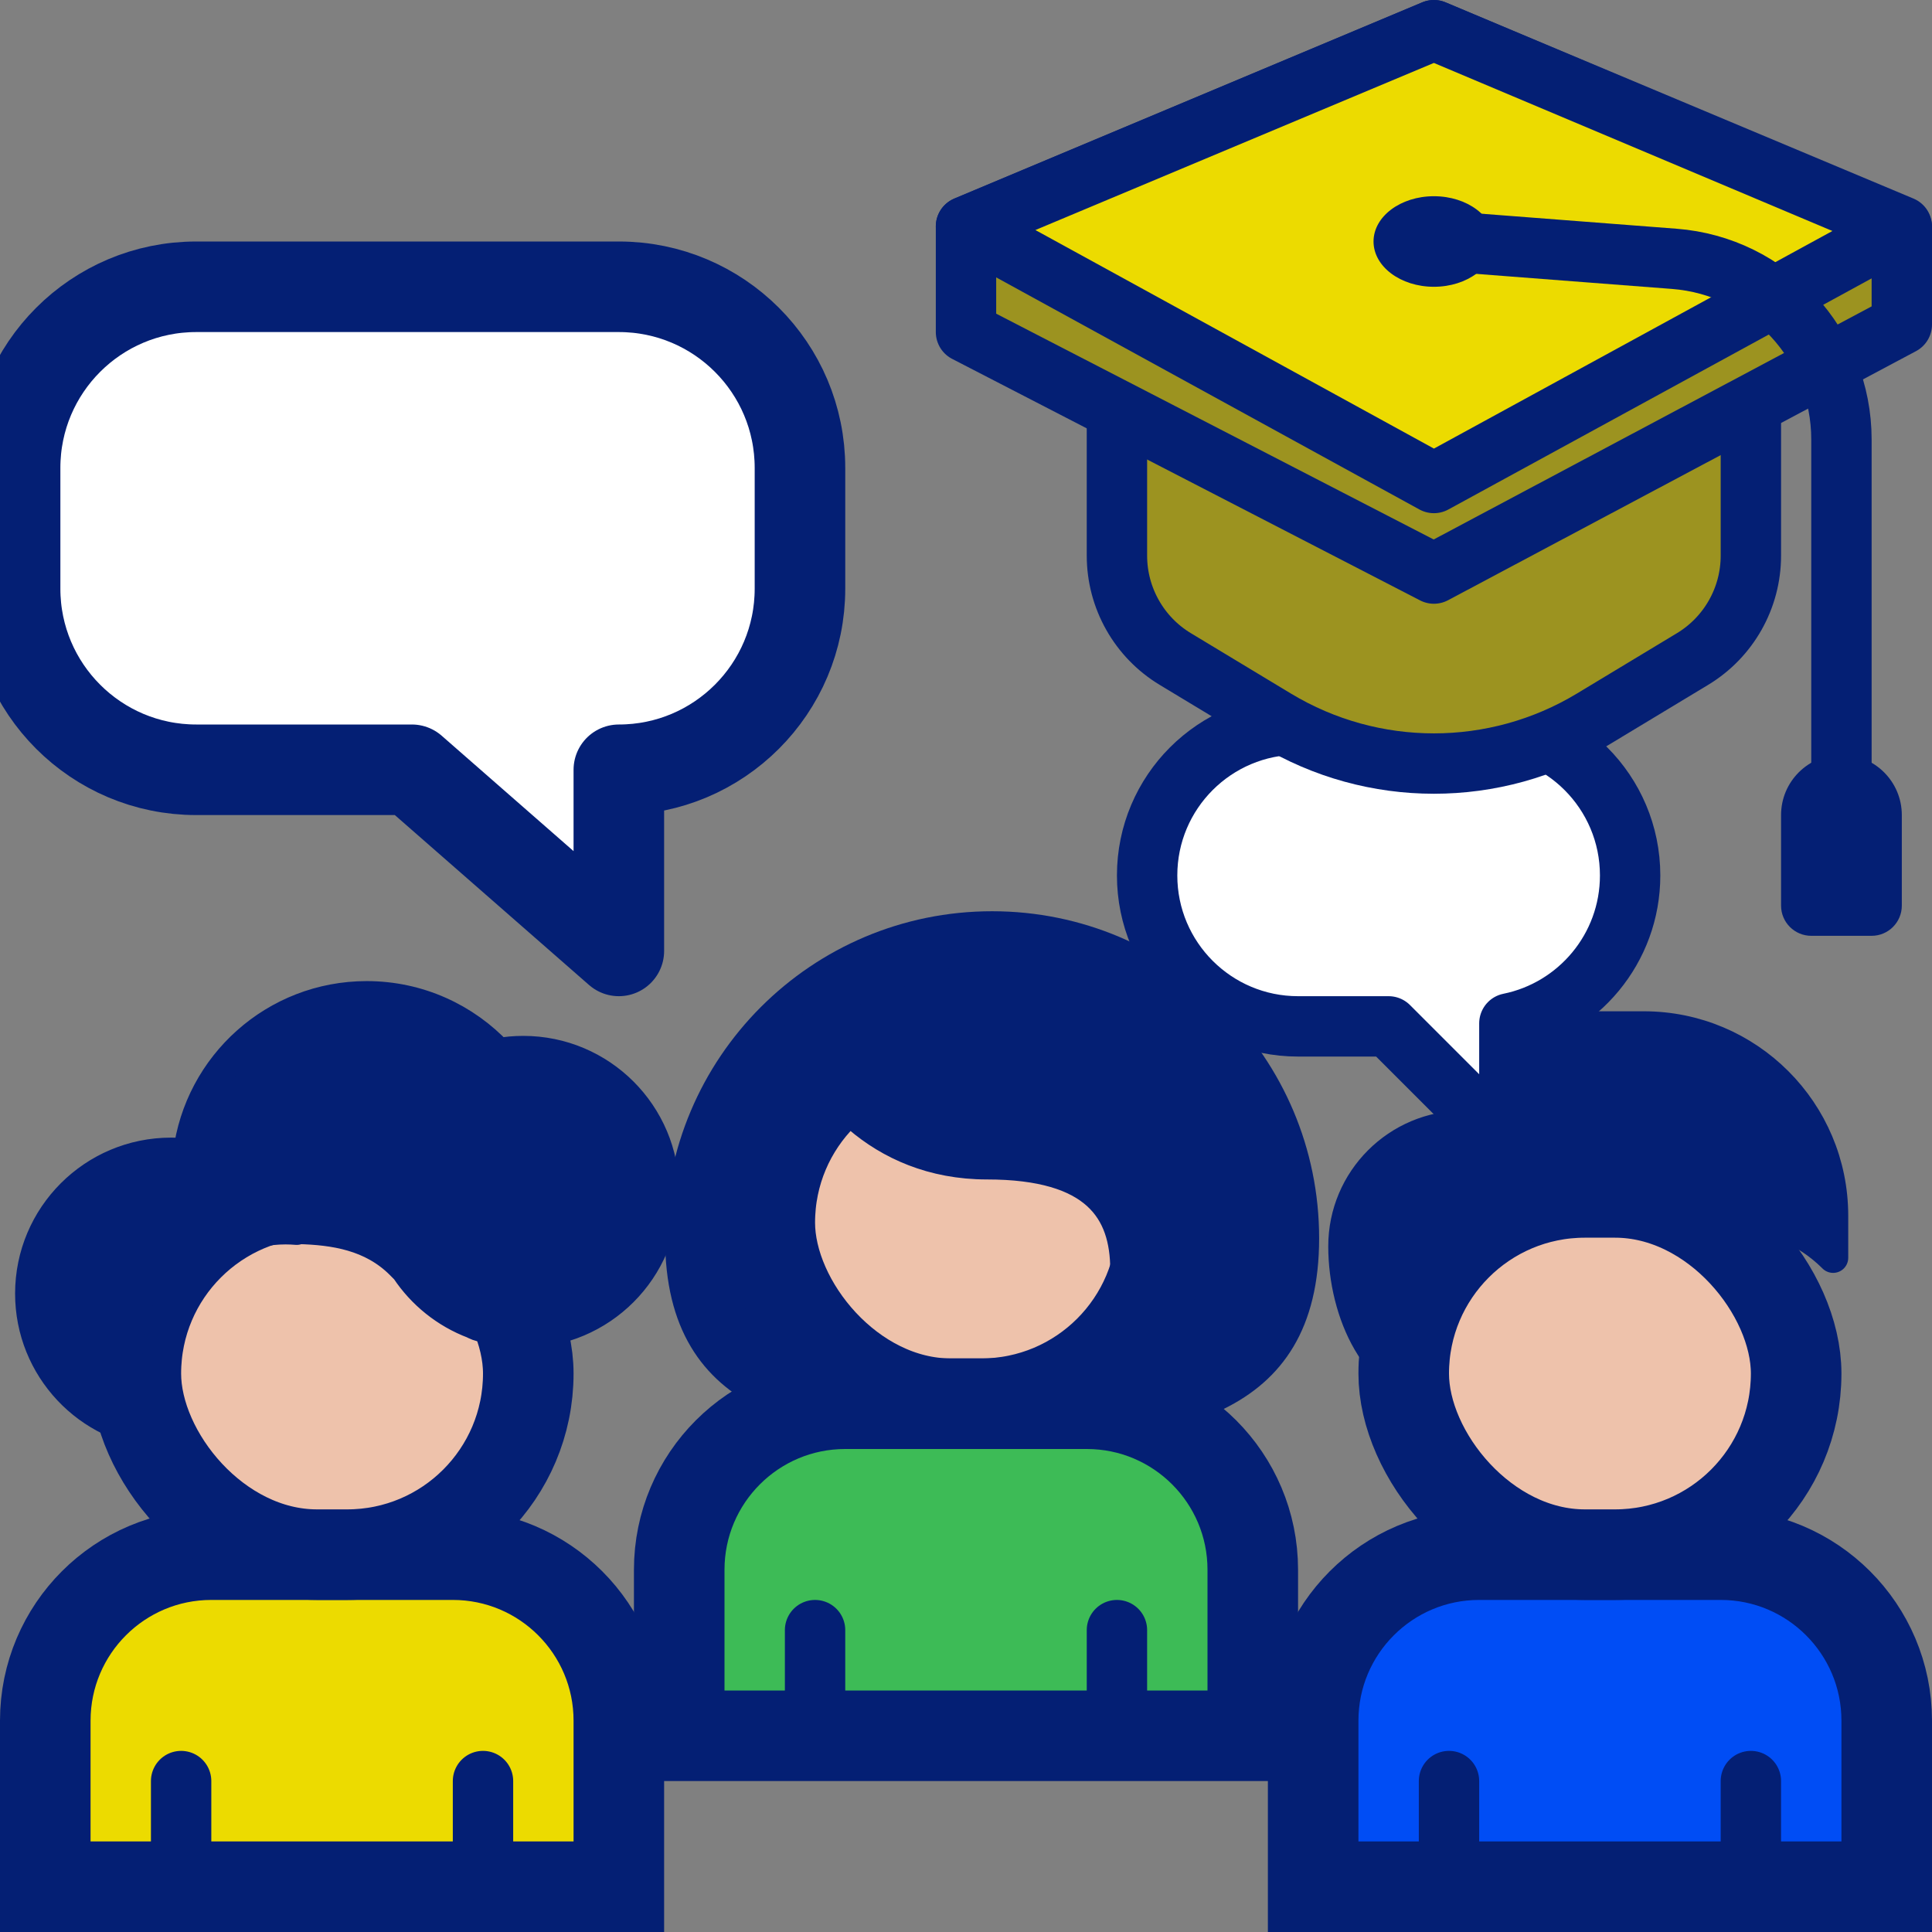
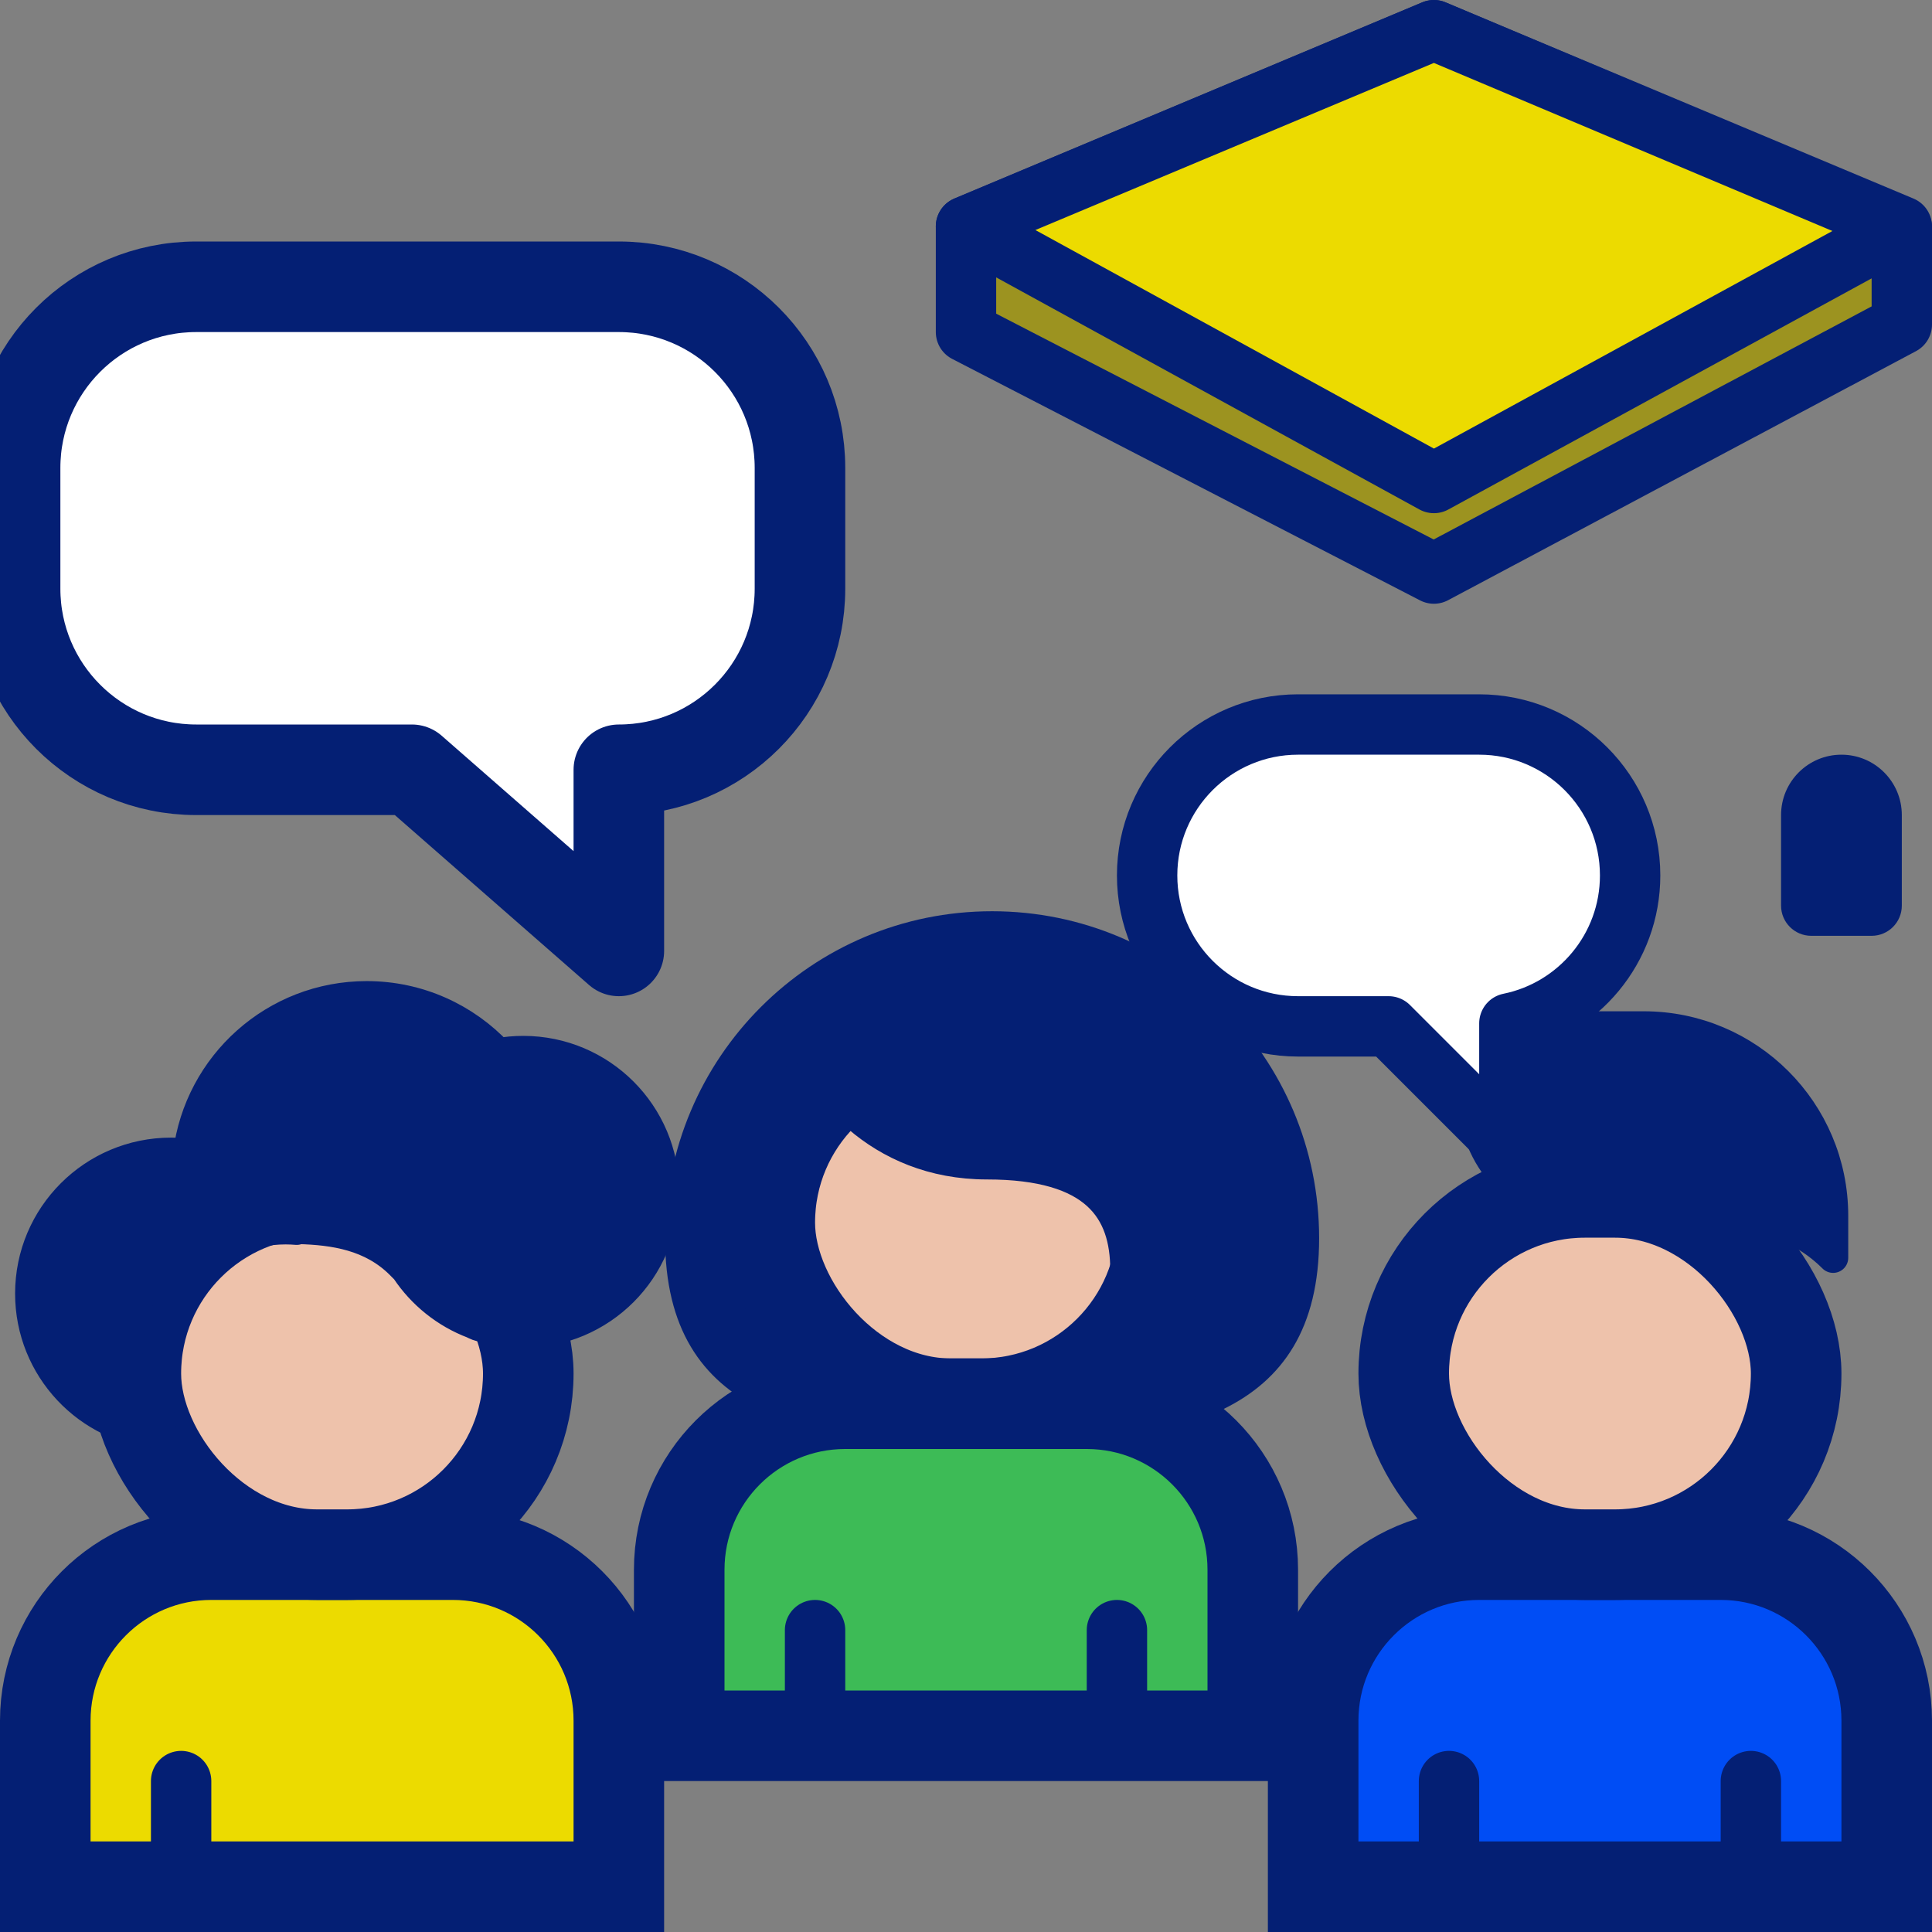
<svg xmlns="http://www.w3.org/2000/svg" width="64px" height="64px" viewBox="0 0 64 64" version="1.1">
  <rect x="0" y="0" width="64" height="64" fill="#808080" stroke="none" />
  <title>sticker/gevorderdencursus-CO-Learning</title>
  <g id="sticker/gevorderdencursus-CO-Learning" stroke="none" stroke-width="1" fill="none" fill-rule="evenodd">
    <g id="Group-14" transform="translate(0, 9.5)">
      <g id="Group" transform="translate(42, 24.5)">
        <path d="M15,17.5 C16.519,17.5 17.894,18.116 18.889,19.111 C19.884,20.106 20.5,21.481 20.5,23 L20.5,23 L20.5,28.5 L1.5,28.5 L1.5,23 C1.5,21.481 2.116,20.106 3.111,19.111 C4.106,18.116 5.481,17.5 7,17.5 L7,17.5 Z" id="Rectangle" stroke="#041F74" stroke-width="3" fill="#004DF5" />
        <line x1="6" y1="25" x2="6" y2="28" id="Line" stroke="#041F74" stroke-width="2" stroke-linecap="round" />
        <line x1="16" y1="25" x2="16" y2="28" id="Line" stroke="#041F74" stroke-width="2" stroke-linecap="round" />
        <rect id="Rectangle" stroke="#041F74" stroke-width="3" fill="#EEC2AB" x="4.5" y="5.5" width="13" height="12" rx="6" />
-         <path d="M6.497,2.788 C8.72,2.788 10.567,4.401 10.929,6.522 C10.402,6.253 9.805,6.101 9.173,6.101 C7.034,6.101 5.3,7.835 5.3,9.973 C5.3,10.697 5.342,11.558 5.424,12.559 C3.184,12.294 2,9.64 2,7.285 C2,4.801 4.013,2.788 6.497,2.788 Z" id="Combined-Shape" fill="#041F74" />
        <path d="M9.394,0 L12.453,0 C15.917,-6.3631865e-16 18.725,2.808 18.725,6.272 L18.725,7.666 L18.725,7.666 C17.833,6.773 16.623,6.272 15.361,6.272 L10.788,6.272 C8.911,6.272 7.285,4.968 6.878,3.136 C6.57,1.747 7.446,0.37 8.835,0.061 C9.018,0.021 9.206,3.45393877e-17 9.394,0 Z" id="Rectangle" stroke="#041F74" fill="#041F74" stroke-linecap="round" stroke-linejoin="round" />
      </g>
      <g id="Group" transform="translate(21, 18.5)">
        <g transform="translate(1, 0)">
          <path d="M10.865,19.852 C16.848,19.852 21.698,19.002 21.698,13.019 C21.698,7.036 16.848,2.186 10.865,2.186 C4.882,2.186 0.032,7.036 0.032,13.019 C0.032,19.002 4.882,19.852 10.865,19.852 Z" id="Oval" fill="#041F74" />
          <rect id="Rectangle" stroke="#041F74" stroke-width="3" fill="#EEC2AB" x="3.5" y="6.5" width="13" height="12" rx="6" />
          <path d="M4.474,6.096 C5.02,7.951 7.078,10.571 10.694,10.571 C14.311,10.571 15.278,12.098 15.278,14.063 C15.278,15.001 17.239,12.152 16.614,8.921 C15.931,5.39 12.583,3.586 10.694,3.586" id="Oval" stroke="#041F74" fill="#041F74" stroke-linecap="round" stroke-linejoin="round" />
          <path d="" id="Path-9" stroke="#979797" />
        </g>
        <path d="M15,18.5 C16.519,18.5 17.894,19.116 18.889,20.111 C19.884,21.106 20.5,22.481 20.5,24 L20.5,24 L20.5,29.5 L1.5,29.5 L1.5,24 C1.5,22.481 2.116,21.106 3.111,20.111 C4.106,19.116 5.481,18.5 7,18.5 L7,18.5 Z" id="Rectangle" stroke="#041F74" stroke-width="3" fill="#3DBB56" />
        <line x1="6" y1="26" x2="6" y2="29" id="Line" stroke="#041F74" stroke-width="2" stroke-linecap="round" />
        <line x1="16" y1="26" x2="16" y2="29" id="Line" stroke="#041F74" stroke-width="2" stroke-linecap="round" />
      </g>
      <g id="Group" transform="translate(0, 23.5)" stroke="#041F74">
        <path d="M15,18.5 C16.519,18.5 17.894,19.116 18.889,20.111 C19.884,21.106 20.5,22.481 20.5,24 L20.5,24 L20.5,29.5 L1.5,29.5 L1.5,24 C1.5,22.481 2.116,21.106 3.111,20.111 C4.106,19.116 5.481,18.5 7,18.5 L7,18.5 Z" id="Rectangle" stroke-width="3" fill="#ECDB00" />
        <line x1="6" y1="26" x2="6" y2="29" id="Line" stroke-width="2" stroke-linecap="round" />
-         <line x1="16" y1="26" x2="16" y2="29" id="Line" stroke-width="2" stroke-linecap="round" />
        <rect id="Rectangle" stroke-width="3" fill="#EEC2AB" x="4.5" y="6.5" width="13" height="12" rx="6" />
        <path d="M12.148,0 C13.866,0 15.414,0.727 16.503,1.889 C16.772,1.84 17.05,1.815 17.333,1.815 C19.911,1.815 22,3.904 22,6.481 C22,9.059 19.911,11.148 17.333,11.148 C16.88,11.148 16.442,11.083 16.027,10.963 C15.897,10.948 15.76,10.899 15.618,10.813 L15.685,10.849 C14.763,10.501 13.981,9.869 13.444,9.061 L13.268,8.883 C12.31,7.926 11.067,7.744 9.891,7.712 C9.864,7.711 9.838,7.71 9.812,7.71 L9.829,7.739 L9.829,7.739 C9.708,7.729 9.585,7.723 9.46,7.723 C7.124,7.723 5.23,9.617 5.23,11.953 L5.23,12.153 L5.23,12.735 C5.233,13.392 5.251,13.995 5.353,14.507 C2.922,14.347 1,12.324 1,9.852 C1,7.275 3.089,5.185 5.667,5.185 C5.858,5.185 6.047,5.197 6.232,5.219 C6.596,2.278 9.106,0 12.148,0 Z" id="Combined-Shape" fill="#041F74" stroke-linejoin="round" />
      </g>
      <path d="M20.5,0 C23.814,-6.08718376e-16 26.5,2.686 26.5,6 L26.5,10 C26.5,13.314 23.814,16 20.5,16 L20.5,22 L13.643,16 L6.5,16 C3.186,16 0.5,13.314 0.5,10 L0.5,6 C0.5,2.686 3.186,6.08718376e-16 6.5,0 L20.5,0 Z" id="Combined-Shape" stroke="#041F74" stroke-width="3" fill="#FFFFFF" stroke-linejoin="round" />
      <path d="M49,14.5 C51.761,14.5 54,16.739 54,19.5 C54,22.261 51.761,24.5 49,24.5 L46,24.5 L42,28.5 L42,24.4 C39.718,23.937 38,21.919 38,19.5 C38,16.739 40.239,14.5 43,14.5 L49,14.5 Z" id="Combined-Shape" stroke="#041F74" stroke-width="2" fill="#FFFFFF" stroke-linejoin="round" transform="translate(46, 21.5) scale(-1, 1) translate(-46, -21.5) " />
    </g>
    <g id="Group" transform="translate(47.5, 16) scale(-1, 1) translate(-47.5, -16) translate(32, 1)">
      <g id="Group-2" transform="translate(5, 7)" fill="#9C9320" stroke="#041F74" stroke-linecap="round" stroke-width="2">
-         <path d="M0,0 L10.5,5.971 L21,0 L21,10.407 C21,11.808 20.266,13.108 19.066,13.832 L15.75,15.833 C12.521,17.781 8.479,17.781 5.25,15.833 L1.934,13.832 C0.734,13.108 1.05982122e-15,11.808 0,10.407 L0,0 L0,0 Z" id="Rectangle" />
-       </g>
+         </g>
      <polygon id="line" stroke="#041F74" stroke-width="2" fill="#9C9320" stroke-linejoin="round" points="15.5 -1.55431223e-15 31 6.5 31 10 15.5 18 0 9.75 0 6.5" />
      <polygon id="line" stroke="#041F74" stroke-width="2" fill="#ECDB00" stroke-linejoin="round" points="15.5 0 31 6.5 15.5 15 0 6.536" />
-       <path d="M15,7 L7.54,7.574 C4.414,7.814 2,10.421 2,13.556 L2,27.5 L2,27.5" id="Path" stroke="#041F74" stroke-width="2" stroke-linecap="round" />
      <path d="M2,24 C3.105,24 4,24.895 4,26 L4,29 C4,29.552 3.552,30 3,30 L1,30 C0.448,30 6.76353751e-17,29.552 0,29 L0,26 C-1.3527075e-16,24.895 0.895,24 2,24 Z" id="Rectangle" fill="#041F74" />
-       <ellipse id="Oval" fill="#041F74" cx="15.5" cy="7" rx="2" ry="1.5" />
    </g>
  </g>
</svg>